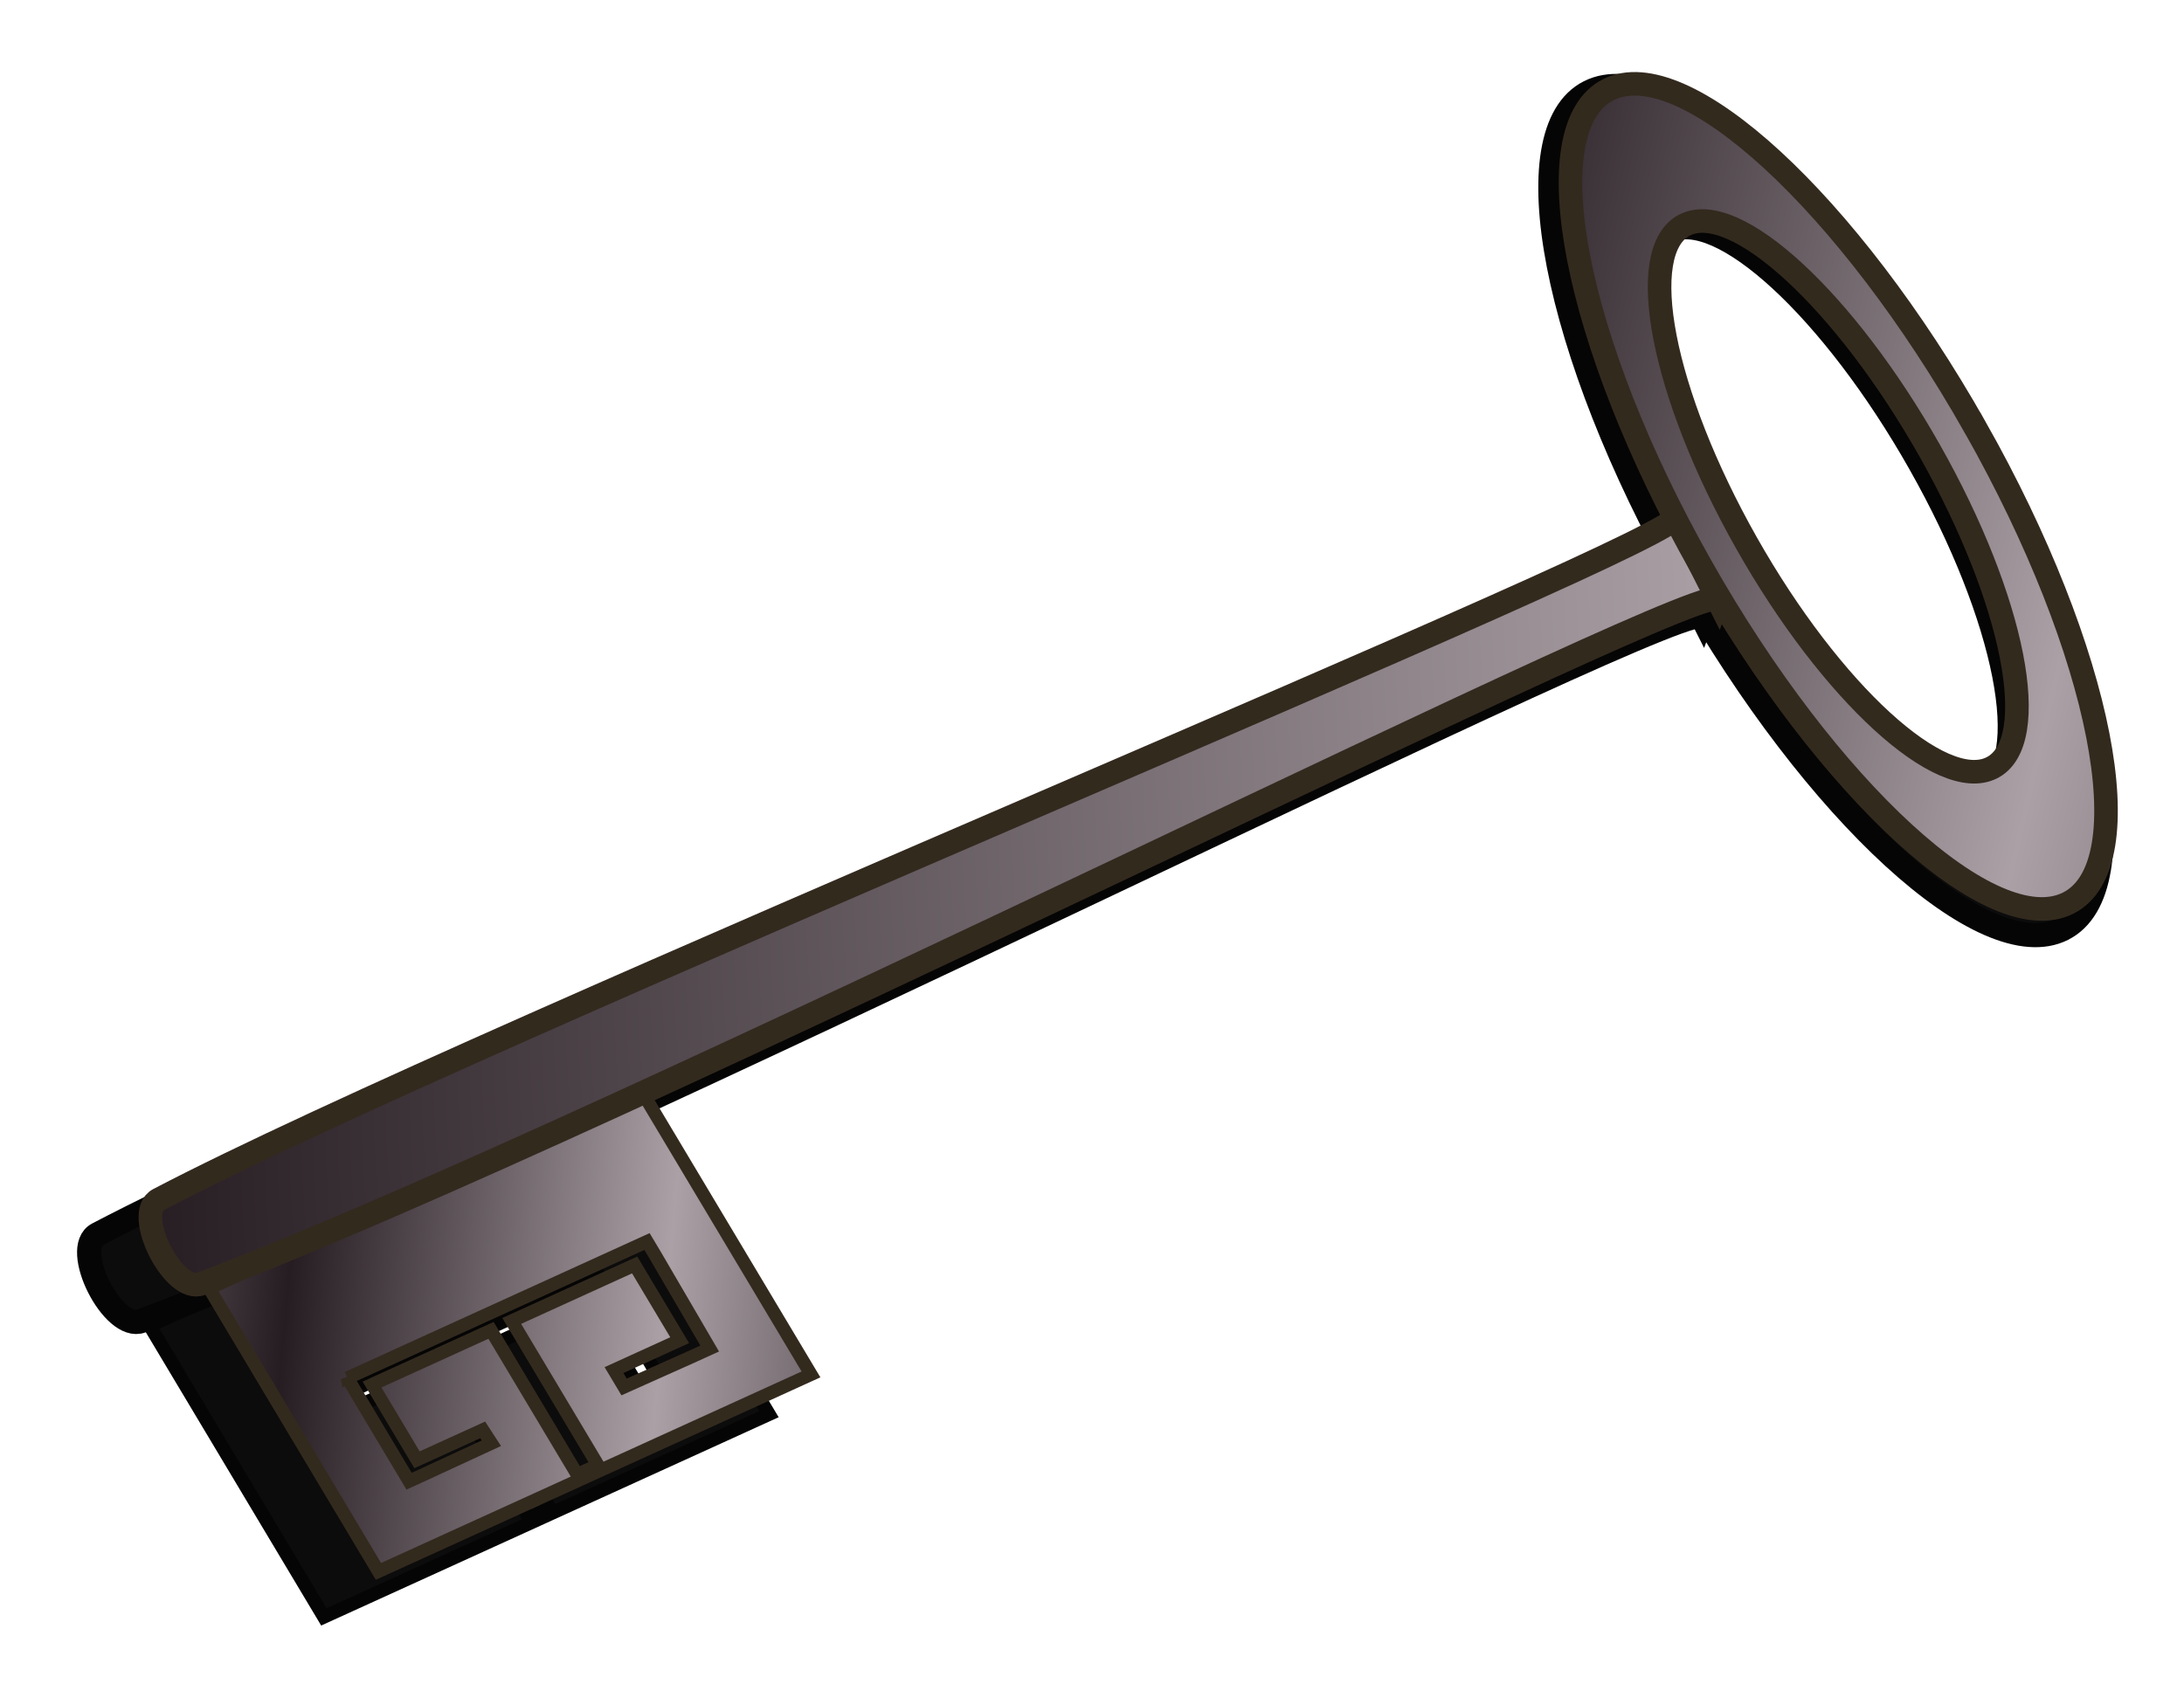
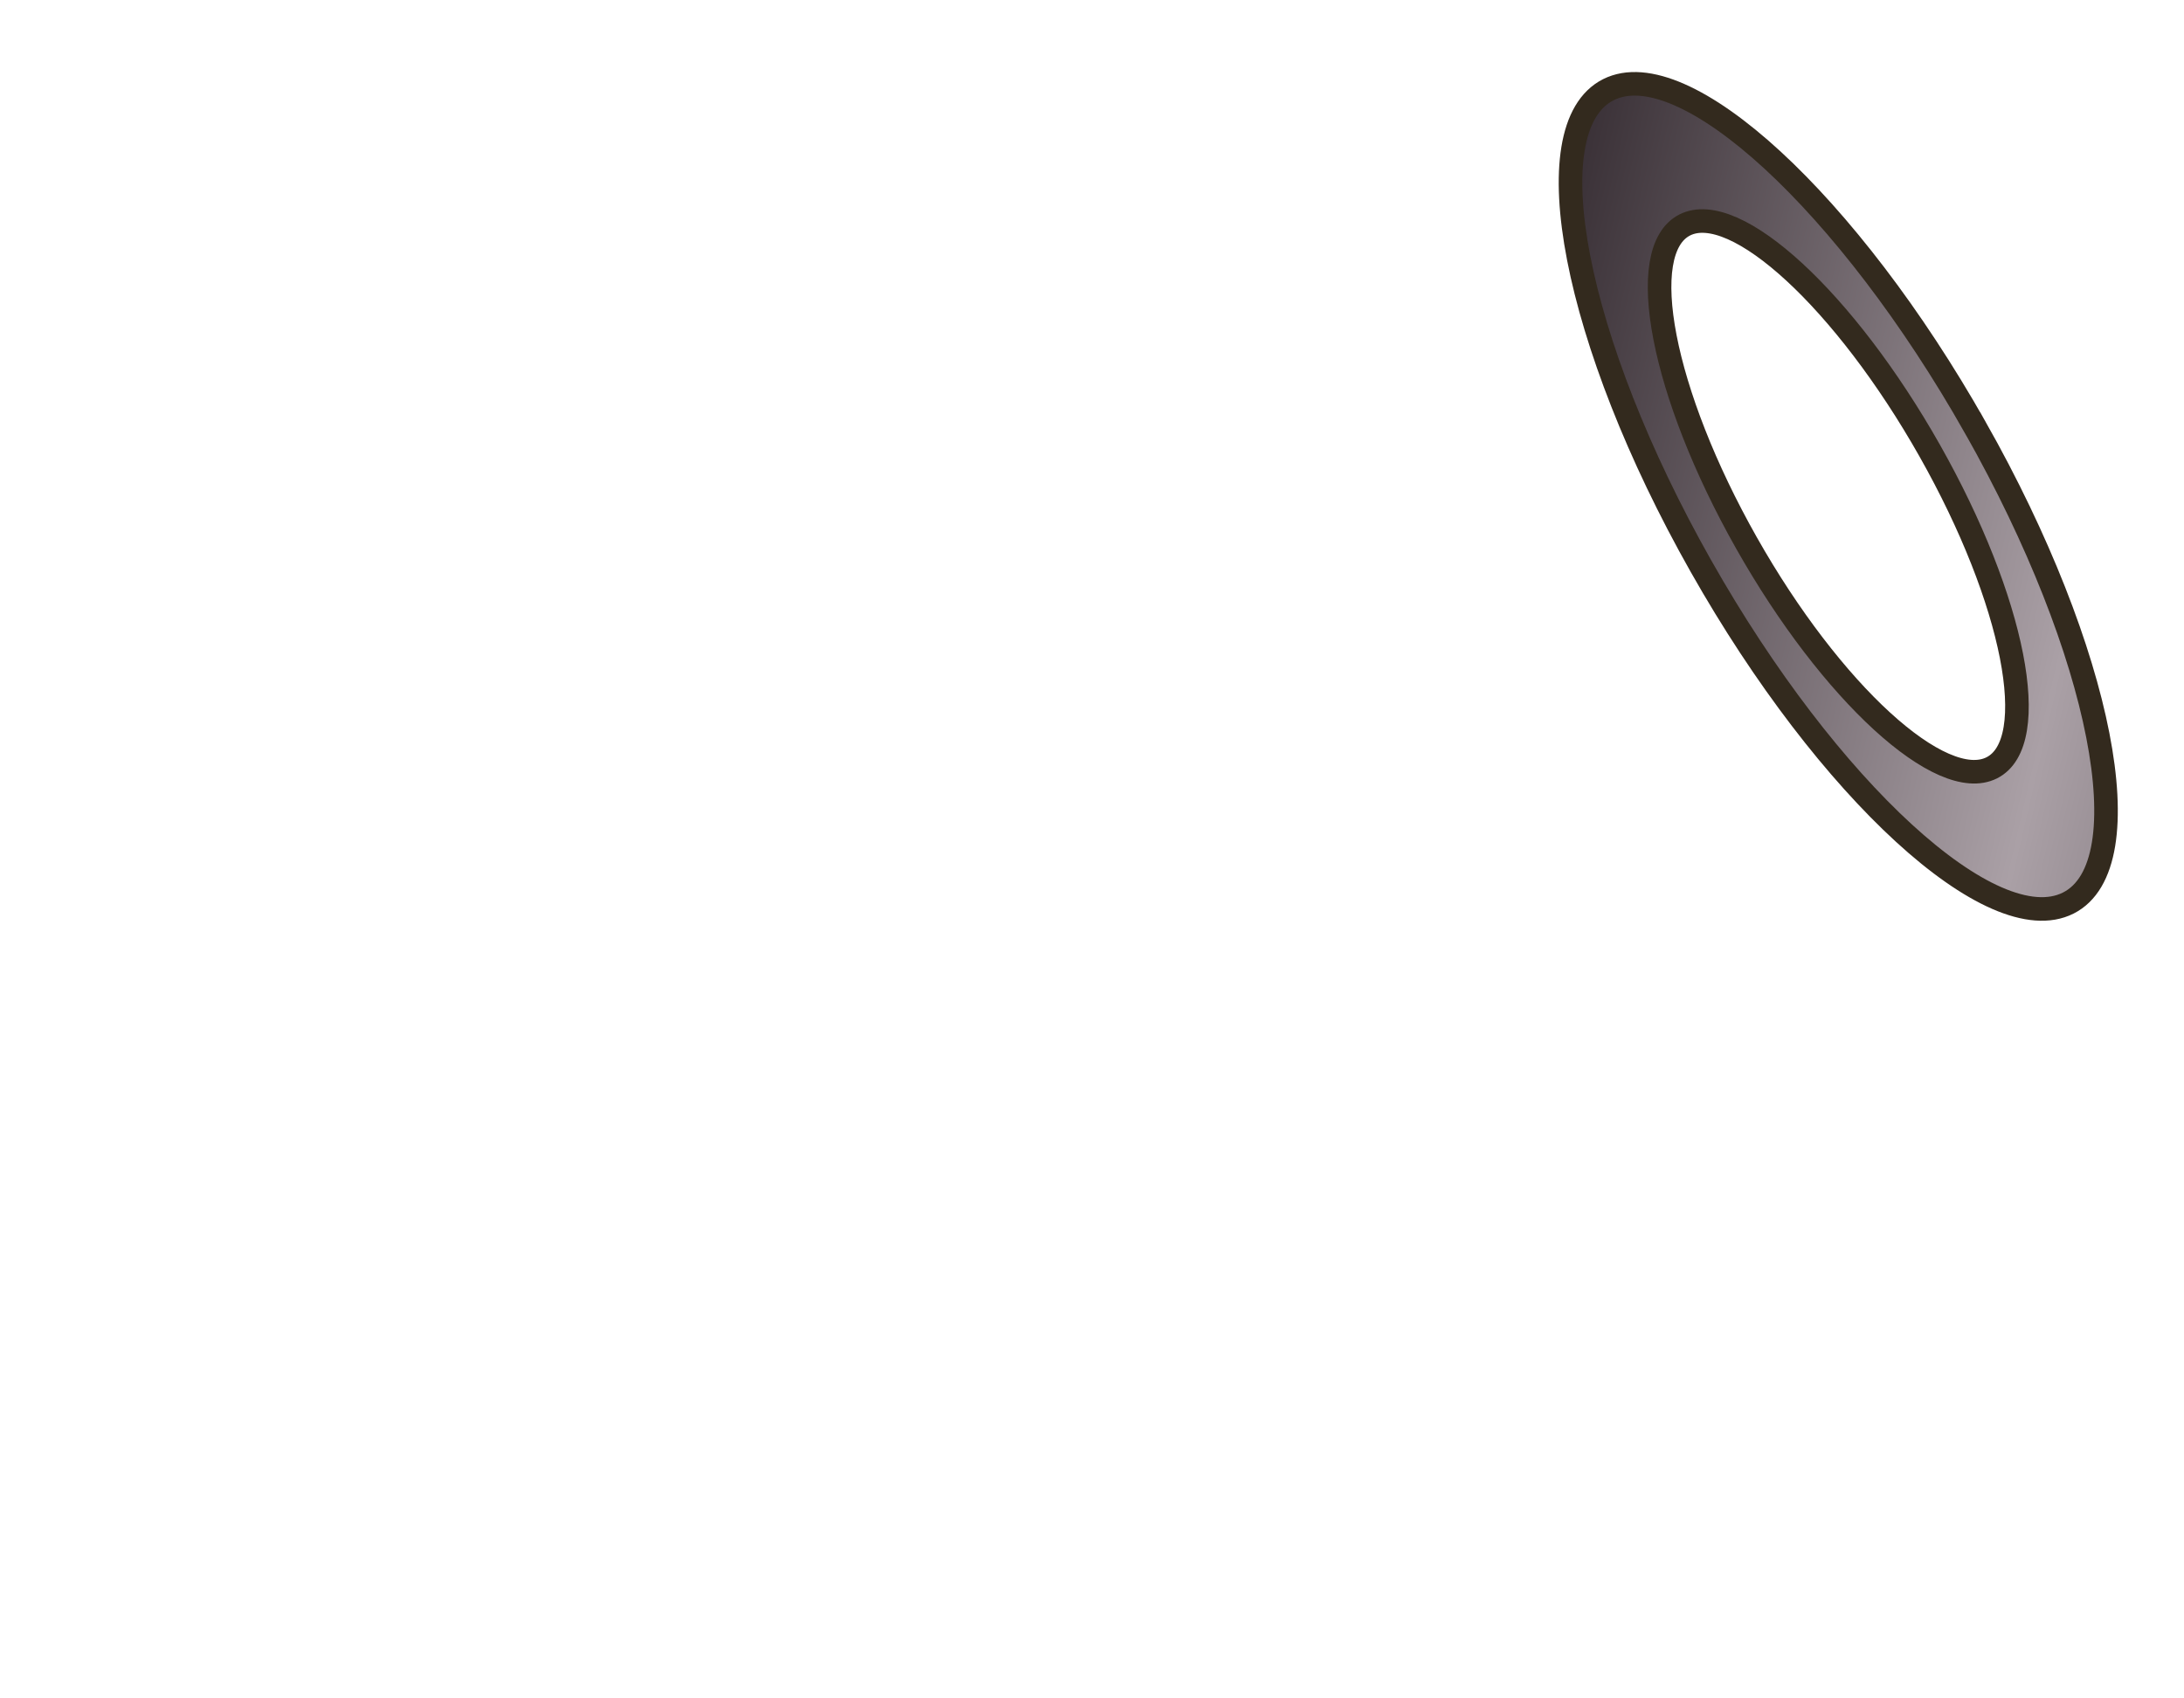
<svg xmlns="http://www.w3.org/2000/svg" xmlns:xlink="http://www.w3.org/1999/xlink" viewBox="0 0 139.52 108.49">
  <defs>
    <linearGradient id="c" y2="520.07" xlink:href="#a" spreadMethod="reflect" gradientUnits="userSpaceOnUse" x2="30.872" gradientTransform="matrix(-.983 .001 -.096 .867 244.42 340)" y1="506.26" x1="8.136" />
    <linearGradient id="a">
      <stop offset="0" stop-color="#261d23" />
      <stop offset="1" stop-color="#aaa0a6" />
    </linearGradient>
    <linearGradient id="d" y2="588.25" xlink:href="#a" spreadMethod="reflect" gradientUnits="userSpaceOnUse" x2="509.96" gradientTransform="scale(-1 1) rotate(21.61 -333.014 -863.186)" y1="588.25" x1="396.05" />
    <linearGradient id="e" y2="563.16" xlink:href="#a" spreadMethod="reflect" gradientUnits="userSpaceOnUse" x2="536.42" gradientTransform="scale(-1 1) rotate(21.61 -333.014 -863.186)" y1="549.82" x1="489.84" />
    <filter id="b" color-interpolation-filters="sRGB">
      <feGaussianBlur stdDeviation="2.092" />
    </filter>
  </defs>
  <g stroke-linecap="round">
    <g transform="matrix(-.851 .389 .389 .851 55.331 -644.812)" opacity=".98" filter="url(#b)" stroke="#000" fill="#070707">
-       <path d="M368.61 688.75l-2.545 23.026-33.392.046 2.545-23.026 33.392-.046zm-6.208 9.76l-23.132.03-.126 1.139-.754 7.53 1.52-.002 5.072-.042.152-1.373-5.069.007.677-6.122 9.492-.013-1.296 11.73 1.597-.002 1.297-11.73 9.185-.013-.677 6.122-5.069.007-.165 1.107 5.108.024 1.26-.002.802-7.26.126-1.138z" stroke-width=".923" />
-       <path d="M368.99 688.22c2.078-.137 2.32-6.515.25-6.627-25.436-1.378-117.6 2.471-116.89.649l-.25 6.627c-2.103-2.071 85.231 1.433 116.89-.649z" stroke-width="1.656" />
-       <path d="M230.62 685.31c1.555-18.056 7.635-32.545 13.581-32.314 5.947.23 9.553 15.094 7.998 33.151-1.555 18.056-7.683 32.492-13.63 32.261-5.947-.23-9.504-15.042-7.95-33.098zm3.588.14c-1.037 12.045 1.33 21.927 5.298 22.081 3.967.154 8.069-9.478 9.106-21.524 1.037-12.046-1.38-21.98-5.347-22.135-3.967-.154-8.02 9.531-9.057 21.576z" stroke-width="1.656" />
-     </g>
+       </g>
    <g stroke="#332a1e">
-       <path d="M194.42 779.33l-2.545 23.026-33.392.046 2.545-23.026 33.392-.046zm-6.208 9.76l-23.132.03-.126 1.139-.754 7.53 1.52-.002 5.072-.042.152-1.373-5.069.007.677-6.122 9.492-.013-1.296 11.73 1.597-.002 1.296-11.73 9.186-.013-.677 6.122-5.069.007-.165 1.107 5.108.024 1.26-.002.802-7.26.126-1.138z" stroke-width=".923" fill="url(#c)" transform="matrix(-.827 .378 .378 .827 -120.434 -635.677)" />
-       <path d="M194.8 778.8c2.078-.137 2.32-6.515.25-6.627-25.436-1.378-117.6 2.471-116.89.649l-.25 6.627c-2.103-2.071 85.231 1.433 116.89-.649z" stroke-width="1.656" fill="url(#d)" transform="matrix(-.827 .378 .378 .827 -120.434 -635.677)" />
      <path d="M56.427 775.9c1.555-18.056 7.635-32.545 13.581-32.314 5.947.23 9.553 15.094 7.998 33.151-1.555 18.056-7.683 32.492-13.63 32.261-5.947-.23-9.504-15.042-7.95-33.098zm3.588.14c-1.037 12.045 1.33 21.927 5.298 22.081 3.967.154 8.069-9.478 9.106-21.524 1.037-12.046-1.38-21.98-5.347-22.135-3.967-.154-8.02 9.531-9.057 21.576z" stroke-width="1.656" fill="url(#e)" transform="matrix(-.827 .378 .378 .827 -120.434 -635.677)" />
    </g>
  </g>
</svg>